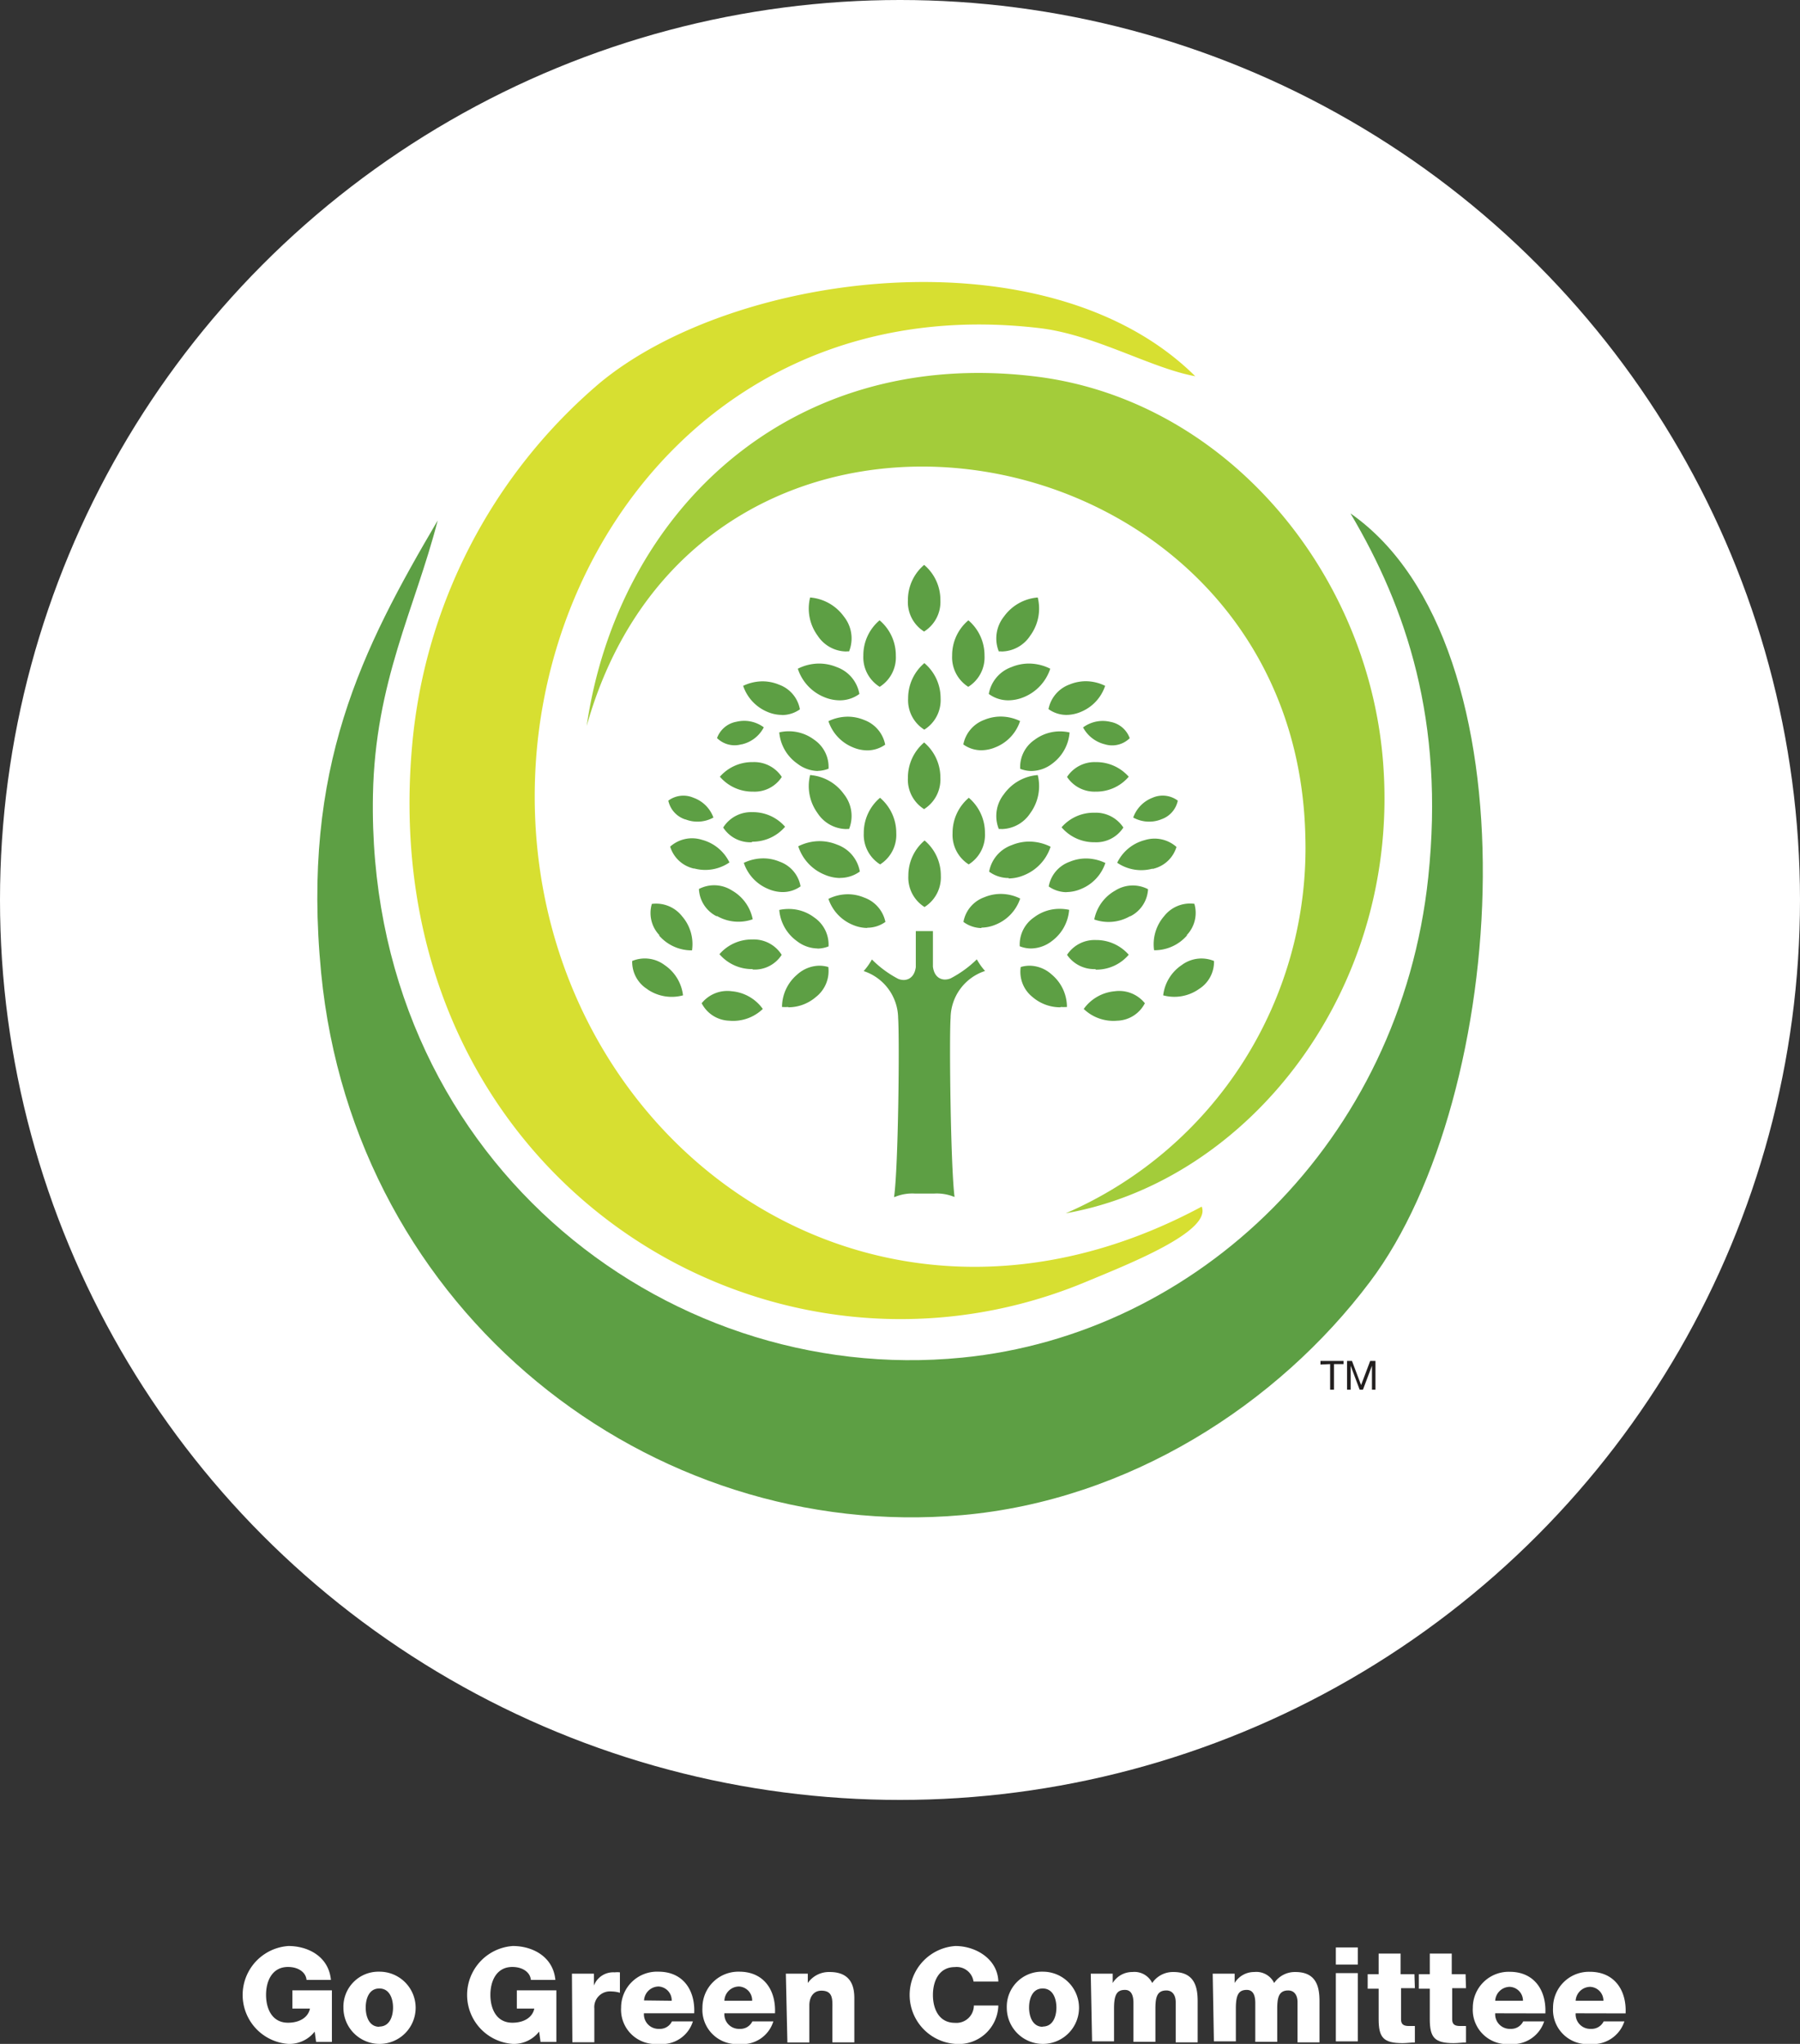
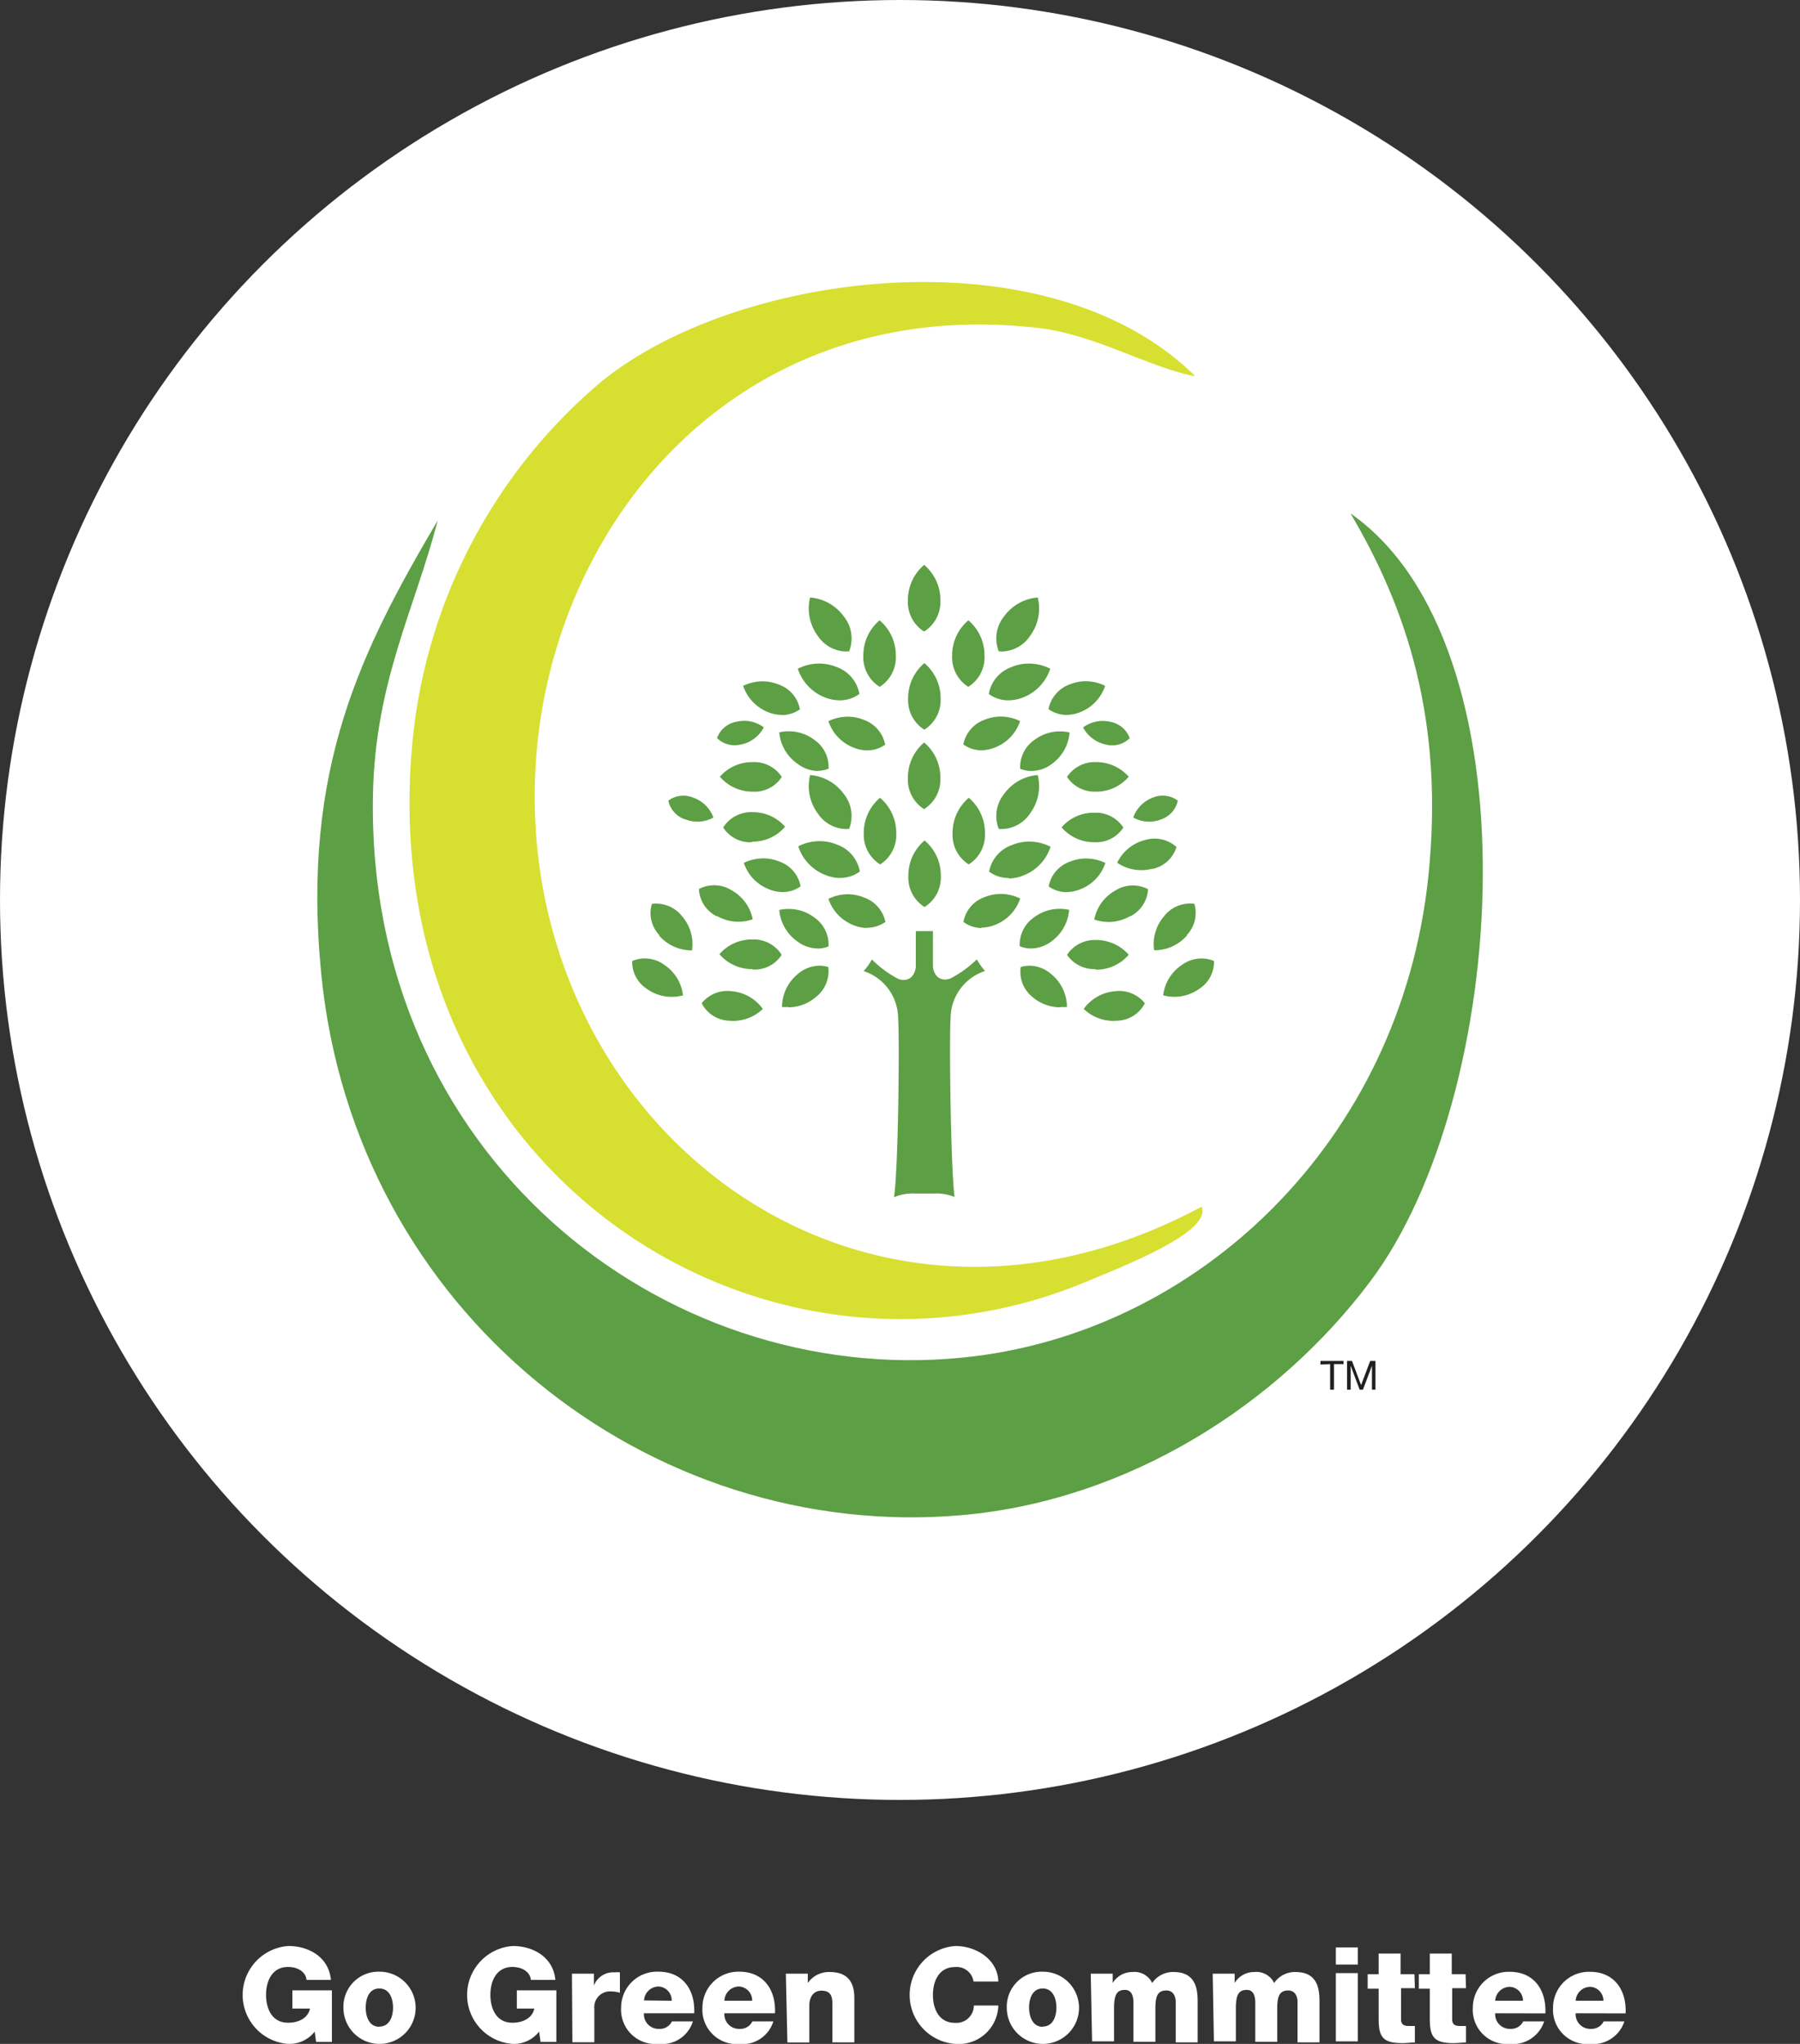
<svg xmlns="http://www.w3.org/2000/svg" viewBox="0 0 164 186.23">
  <rect x="0" y="0" width="164" height="186.23" fill="#333333" stroke="none" />
  <defs>
    <style>.cls-1{fill:#fff;}.cls-2{fill:#221f1f;}.cls-3{fill:#d7df31;}.cls-3,.cls-4,.cls-5{fill-rule:evenodd;}.cls-4{fill:#a3cc3a;}.cls-5{fill:#5d9f44;}</style>
  </defs>
  <title>circleItemGoGreenCommittee</title>
  <g id="Layer_2" data-name="Layer 2">
    <g id="_65" data-name="65">
      <circle class="cls-1" cx="82" cy="82" r="82" />
      <path class="cls-2" d="M120.31,124.33V124h2.1v.29h-.87v2.33h-.35v-2.33Z" />
      <path class="cls-2" d="M123.18,124l.83,2.2.83-2.2h.48v2.62H125v-2.18h0l-.82,2.18h-.3l-.82-2.18h0v2.18h-.33V124Z" />
      <path class="cls-3" d="M108.9,34.28c-4-.72-9.13-3.78-14.16-4.38-27.82-3.3-45.34,18.41-46,41.27-.93,31.68,29.7,55.45,60.75,38.77.91,2.29-6.8,5.29-10.61,6.88-29.55,12.27-64.74-10.1-61.34-48.78a49,49,0,0,1,17.1-33.14C67,24.65,95.51,21,108.9,34.28" />
-       <path class="cls-4" d="M53.45,66.17c2.82-19.42,18.36-34.52,40.7-31.89,17.23,2,30.41,17.51,31.85,35,1.71,20.78-12.16,38.31-28.9,41.27a36.27,36.27,0,0,0,21.83-34.39c-.88-37.81-55-47.33-65.48-10" />
      <path class="cls-5" d="M123.06,46.79c17,11.88,14.52,53.08,1.76,70-8.42,11.2-22,19.92-37.16,21.26-28.42,2.51-55.38-18.42-58.4-49.4C27.44,69.94,33,59.13,39.88,47.42c-2.09,8.1-5.7,14.69-5.9,25-.63,32.69,26.26,54,53.68,51.28,21.46-2.11,39.93-19.7,42.47-43.77,1.5-14.25-2-24.56-7.08-33.14" />
      <path class="cls-5" d="M96.62,91.78a3.87,3.87,0,0,1-2.55-.94A2.93,2.93,0,0,1,93,88.11a2.83,2.83,0,0,1,.83-.12,3.06,3.06,0,0,1,2,.81,3.86,3.86,0,0,1,1.38,2.95,4.37,4.37,0,0,1-.58,0m-24.79,0a4.44,4.44,0,0,1-.59,0,3.89,3.89,0,0,1,1.38-2.95,3.07,3.07,0,0,1,2-.81,2.89,2.89,0,0,1,.84.12,3,3,0,0,1-1.13,2.73,3.86,3.86,0,0,1-2.54.94m28-3.48A3,3,0,0,1,97.22,87a3,3,0,0,1,2.62-1.35,3.94,3.94,0,0,1,3,1.34,3.87,3.87,0,0,1-3,1.36Zm-31.25,0a3.9,3.9,0,0,1-3-1.36,3.89,3.89,0,0,1,3-1.34A3,3,0,0,1,71.22,87a2.93,2.93,0,0,1-2.61,1.34Zm25.36-1.88a2.8,2.8,0,0,1-1-.2,3,3,0,0,1,1.31-2.64,3.82,3.82,0,0,1,2.33-.77,4,4,0,0,1,.86.09,3.91,3.91,0,0,1-1.58,2.85,3.16,3.16,0,0,1-1.89.67m-19.45,0a3.15,3.15,0,0,1-1.88-.67A3.89,3.89,0,0,1,71,82.91a4,4,0,0,1,.86-.09,3.82,3.82,0,0,1,2.32.77,3,3,0,0,1,1.31,2.64,2.77,2.77,0,0,1-1,.2m14.92-1.87A2.83,2.83,0,0,1,87.78,84a2.94,2.94,0,0,1,1.91-2.25,3.86,3.86,0,0,1,1.5-.3,4,4,0,0,1,1.76.42,3.88,3.88,0,0,1-2.22,2.37,3.41,3.41,0,0,1-1.3.28M79,84.55a3.39,3.39,0,0,1-1.3-.28,3.9,3.9,0,0,1-2.22-2.37,4,4,0,0,1,1.76-.42,3.83,3.83,0,0,1,1.49.3A3,3,0,0,1,80.67,84a2.83,2.83,0,0,1-1.65.53m5.21-1.89a3.17,3.17,0,0,1-1.47-2.85,4.18,4.18,0,0,1,1.48-3.21,4.15,4.15,0,0,1,1.48,3.21,3.19,3.19,0,0,1-1.48,2.85m12.95-1.35a2.84,2.84,0,0,1-1.64-.52,2.94,2.94,0,0,1,1.91-2.25,3.86,3.86,0,0,1,1.49-.3,4.1,4.1,0,0,1,1.76.41A3.86,3.86,0,0,1,98.49,81a3.41,3.41,0,0,1-1.31.28m-25.91,0A3.37,3.37,0,0,1,70,81a3.9,3.9,0,0,1-2.23-2.38,4.11,4.11,0,0,1,1.77-.41,3.83,3.83,0,0,1,1.49.3,2.93,2.93,0,0,1,1.91,2.25,2.78,2.78,0,0,1-1.64.52M91.91,80a3,3,0,0,1-1.79-.58A3.17,3.17,0,0,1,92.19,77a4.12,4.12,0,0,1,1.6-.32,4.35,4.35,0,0,1,1.93.47,4.19,4.19,0,0,1-2.41,2.59,3.68,3.68,0,0,1-1.41.3M76.54,80a3.65,3.65,0,0,1-1.4-.3,4.18,4.18,0,0,1-2.41-2.59,4.35,4.35,0,0,1,1.93-.47,4.21,4.21,0,0,1,1.61.32,3.18,3.18,0,0,1,2.07,2.45,3.05,3.05,0,0,1-1.8.58m11.72-1.23a3.18,3.18,0,0,1-1.47-2.85,4.18,4.18,0,0,1,1.48-3.22,4.19,4.19,0,0,1,1.47,3.22,3.17,3.17,0,0,1-1.48,2.85m-8.07,0a3.18,3.18,0,0,1-1.49-2.85,4.18,4.18,0,0,1,1.48-3.22,4.19,4.19,0,0,1,1.48,3.22,3.18,3.18,0,0,1-1.47,2.85m11.08-3.23H91a3.19,3.19,0,0,1,.47-3.17,4.17,4.17,0,0,1,3.08-1.74,4.17,4.17,0,0,1-.68,3.47,3.18,3.18,0,0,1-2.64,1.45m-14.1,0a3.18,3.18,0,0,1-2.64-1.45,4.19,4.19,0,0,1-.68-3.47,4.17,4.17,0,0,1,3.08,1.74,3.18,3.18,0,0,1,.47,3.17h-.23m7.06-1.81a3.17,3.17,0,0,1-1.47-2.85,4.2,4.2,0,0,1,1.48-3.22,4.19,4.19,0,0,1,1.48,3.22,3.19,3.19,0,0,1-1.48,2.85" />
      <path class="cls-5" d="M99.84,72.13a3,3,0,0,1-2.62-1.34,3,3,0,0,1,2.62-1.35,3.94,3.94,0,0,1,3,1.33,3.87,3.87,0,0,1-3,1.36h0m-31.25,0a3.9,3.9,0,0,1-3-1.36,3.9,3.9,0,0,1,3-1.33,3,3,0,0,1,2.64,1.35,2.94,2.94,0,0,1-2.61,1.34Zm25.36-1.88a2.89,2.89,0,0,1-1-.2,3,3,0,0,1,1.31-2.64,3.85,3.85,0,0,1,2.33-.77,3.8,3.8,0,0,1,.86.1,3.9,3.9,0,0,1-1.58,2.84,3.16,3.16,0,0,1-1.89.67m-19.45,0a3.15,3.15,0,0,1-1.88-.67A3.88,3.88,0,0,1,71,66.73a3.75,3.75,0,0,1,.86-.1,3.84,3.84,0,0,1,2.32.77,3,3,0,0,1,1.31,2.64,2.85,2.85,0,0,1-1,.2m14.92-1.88a2.81,2.81,0,0,1-1.64-.53,3,3,0,0,1,1.91-2.24,3.91,3.91,0,0,1,1.5-.3,4.07,4.07,0,0,1,1.76.41,3.86,3.86,0,0,1-2.22,2.38,3.42,3.42,0,0,1-1.3.28M79,68.37a3.4,3.4,0,0,1-1.3-.28,3.89,3.89,0,0,1-2.22-2.38,4.08,4.08,0,0,1,1.76-.41,3.88,3.88,0,0,1,1.49.3,3,3,0,0,1,1.92,2.25,2.83,2.83,0,0,1-1.65.52m5.21-1.89a3.16,3.16,0,0,1-1.47-2.85,4.18,4.18,0,0,1,1.48-3.21,4.17,4.17,0,0,1,1.48,3.21,3.17,3.17,0,0,1-1.48,2.85m12.95-1.34a2.8,2.8,0,0,1-1.64-.53,3,3,0,0,1,1.91-2.24,3.92,3.92,0,0,1,1.49-.3,4,4,0,0,1,1.76.42,3.88,3.88,0,0,1-2.23,2.38,3.42,3.42,0,0,1-1.31.27m-25.91,0a3.39,3.39,0,0,1-1.3-.27,3.92,3.92,0,0,1-2.23-2.38,4.11,4.11,0,0,1,1.77-.41,3.88,3.88,0,0,1,1.49.3,2.94,2.94,0,0,1,1.91,2.25,2.79,2.79,0,0,1-1.64.52m20.64-1.34a3,3,0,0,1-1.79-.58,3.18,3.18,0,0,1,2.07-2.45,4.12,4.12,0,0,1,1.6-.32,4.35,4.35,0,0,1,1.93.47,4.21,4.21,0,0,1-2.41,2.59,3.75,3.75,0,0,1-1.41.29m-15.37,0a3.71,3.71,0,0,1-1.4-.29,4.19,4.19,0,0,1-2.41-2.59,4.3,4.3,0,0,1,1.93-.47,4.21,4.21,0,0,1,1.61.32,3.18,3.18,0,0,1,2.07,2.45,3,3,0,0,1-1.8.58m11.72-1.23a3.18,3.18,0,0,1-1.47-2.85,4.16,4.16,0,0,1,1.48-3.21,4.18,4.18,0,0,1,1.47,3.21,3.16,3.16,0,0,1-1.48,2.85m-8.07,0a3.17,3.17,0,0,1-1.49-2.85,4.16,4.16,0,0,1,1.48-3.21,4.17,4.17,0,0,1,1.48,3.21,3.17,3.17,0,0,1-1.47,2.85m11.08-3.23H91a3.19,3.19,0,0,1,.47-3.17,4.2,4.2,0,0,1,3.08-1.74,4.17,4.17,0,0,1-.68,3.47,3.16,3.16,0,0,1-2.64,1.45m-14.1,0a3.16,3.16,0,0,1-2.64-1.45,4.18,4.18,0,0,1-.68-3.47,4.21,4.21,0,0,1,3.08,1.74,3.18,3.18,0,0,1,.47,3.17h-.23m7.06-1.81a3.17,3.17,0,0,1-1.47-2.85,4.19,4.19,0,0,1,1.48-3.22,4.17,4.17,0,0,1,1.48,3.22,3.18,3.18,0,0,1-1.48,2.85" />
      <path class="cls-5" d="M81.46,109.07c.4-2.86.5-14.51.37-16.31a4.56,4.56,0,0,0-3.14-4.28,5.81,5.81,0,0,0,.75-1.06,9.7,9.7,0,0,0,2.4,1.77,1.34,1.34,0,0,0,.5.1c.22,0,.95-.08,1.1-1.17,0,0,0,0,0-.08v-3.2H85V88a.47.47,0,0,0,0,.08c.14,1.09.87,1.17,1.09,1.17a1.35,1.35,0,0,0,.51-.1A10,10,0,0,0,89,87.41a5.59,5.59,0,0,0,.75,1.06,4.55,4.55,0,0,0-3.14,4.28c-.13,1.81,0,13.49.36,16.31L86.8,109a4.2,4.2,0,0,0-1.67-.25H83.34a4.16,4.16,0,0,0-1.66.25l-.22.08" />
      <path class="cls-5" d="M99.72,76.74a3.89,3.89,0,0,1-3-1.36,3.87,3.87,0,0,1,3-1.33,3,3,0,0,1,2.63,1.35,2.93,2.93,0,0,1-2.61,1.34h0" />
      <path class="cls-5" d="M101.81,93a3.9,3.9,0,0,1-3.07-1.07,3.89,3.89,0,0,1,2.81-1.61,3,3,0,0,1,2.76,1.09A2.93,2.93,0,0,1,101.84,93h0" />
      <path class="cls-5" d="M109.19,90.15a3.9,3.9,0,0,1-3.21.54,3.86,3.86,0,0,1,1.69-2.76,3,3,0,0,1,2.94-.37,2.93,2.93,0,0,1-1.41,2.58h0" />
      <path class="cls-5" d="M102.94,83.49a3.91,3.91,0,0,1-3.24.29,3.87,3.87,0,0,1,1.9-2.63,3,3,0,0,1,3-.13A2.94,2.94,0,0,1,103,83.48h0" />
      <path class="cls-5" d="M105,79.15a3.9,3.9,0,0,1-3.21-.54,3.85,3.85,0,0,1,2.5-2.06,3,3,0,0,1,2.9.62,2.91,2.91,0,0,1-2.17,2h0" />
      <path class="cls-5" d="M108.15,85.23a3.9,3.9,0,0,1-3,1.35,3.9,3.9,0,0,1,.92-3.11,3,3,0,0,1,2.75-1.12,2.93,2.93,0,0,1-.69,2.85h0" />
      <path class="cls-5" d="M105.79,74.66a3,3,0,0,1-2.54-.17A3,3,0,0,1,105,72.69a2.3,2.3,0,0,1,2.31.26,2.29,2.29,0,0,1-1.53,1.71h0" />
      <path class="cls-5" d="M100.68,67.82a3.07,3.07,0,0,1-2-1.54,3,3,0,0,1,2.48-.51,2.31,2.31,0,0,1,1.77,1.49,2.28,2.28,0,0,1-2.22.57h0" />
      <path class="cls-5" d="M68.5,76.74a2.93,2.93,0,0,1-2.61-1.34A3,3,0,0,1,68.53,74a3.87,3.87,0,0,1,3,1.33,3.9,3.9,0,0,1-3,1.36h0" />
      <path class="cls-5" d="M66.4,93a2.93,2.93,0,0,1-2.47-1.59,3,3,0,0,1,2.76-1.09,3.88,3.88,0,0,1,2.81,1.61A3.9,3.9,0,0,1,66.42,93h0" />
      <path class="cls-5" d="M59,90.14a2.93,2.93,0,0,1-1.4-2.58,3,3,0,0,1,2.95.37,3.87,3.87,0,0,1,1.68,2.76A3.91,3.91,0,0,1,59,90.15h0" />
      <path class="cls-5" d="M65.28,83.48A2.93,2.93,0,0,1,63.68,81a3,3,0,0,1,3,.13,3.88,3.88,0,0,1,1.9,2.63,3.91,3.91,0,0,1-3.24-.29h0" />
-       <path class="cls-5" d="M63.23,79.14a2.92,2.92,0,0,1-2.17-2,3,3,0,0,1,2.9-.62,3.88,3.88,0,0,1,2.5,2.06,3.89,3.89,0,0,1-3.21.55h0" />
      <path class="cls-5" d="M60.08,85.21a2.92,2.92,0,0,1-.69-2.85,3,3,0,0,1,2.75,1.12,3.87,3.87,0,0,1,.91,3.11,3.9,3.9,0,0,1-3-1.35h0" />
      <path class="cls-5" d="M62.43,74.66a2.31,2.31,0,0,1-1.54-1.71,2.31,2.31,0,0,1,2.3-.26A3,3,0,0,1,65,74.49a3,3,0,0,1-2.54.17h0" />
      <path class="cls-5" d="M67.55,67.82a2.28,2.28,0,0,1-2.22-.57,2.31,2.31,0,0,1,1.78-1.49,3,3,0,0,1,2.48.51,3,3,0,0,1-2,1.55h0" />
      <path class="cls-1" d="M30.24,186.05H28.8l-.13-.94a2.92,2.92,0,0,1-2.39,1.12,4.47,4.47,0,0,1,0-8.92c1.78,0,3.67.95,3.87,3.09H27.93c-.07-.73-.79-1.18-1.69-1.18-1.44,0-2,1.27-2,2.54s.55,2.54,2,2.54c1.1,0,1.85-.52,2-1.29H26.64v-1.66h3.6Z" />
      <path class="cls-1" d="M34.56,179.65a3.29,3.29,0,1,1-3.27,3.3A3.19,3.19,0,0,1,34.56,179.65Zm0,5c.95,0,1.25-.94,1.25-1.73s-.3-1.74-1.25-1.74-1.24.95-1.24,1.74S33.62,184.67,34.56,184.67Z" />
      <path class="cls-1" d="M50.69,186.05H49.25l-.13-.94a2.92,2.92,0,0,1-2.39,1.12,4.47,4.47,0,0,1,0-8.92c1.77,0,3.67.95,3.87,3.09H48.37c-.07-.73-.79-1.18-1.69-1.18-1.44,0-2,1.27-2,2.54s.55,2.54,2,2.54c1.1,0,1.85-.52,2-1.29H47.09v-1.66h3.6Z" />
      <path class="cls-1" d="M52.11,179.83h2v1.09h0A1.88,1.88,0,0,1,56,179.71a2.23,2.23,0,0,1,.48,0v1.86a2.84,2.84,0,0,0-.78-.12A1.43,1.43,0,0,0,54.15,183v3.08h-2Z" />
      <path class="cls-1" d="M58.67,183.44a1.33,1.33,0,0,0,1.39,1.42,1.21,1.21,0,0,0,1.16-.68h1.91A2.94,2.94,0,0,1,60,186.23a3.13,3.13,0,0,1-3.41-3.31A3.27,3.27,0,0,1,60,179.65c2.23,0,3.35,1.68,3.25,3.79Zm2.53-1.14A1.26,1.26,0,0,0,60,181a1.34,1.34,0,0,0-1.32,1.27Z" />
      <path class="cls-1" d="M66,183.44a1.33,1.33,0,0,0,1.39,1.42,1.21,1.21,0,0,0,1.16-.68h1.91a2.94,2.94,0,0,1-3.09,2.06A3.13,3.13,0,0,1,64,182.92a3.27,3.27,0,0,1,3.36-3.27c2.23,0,3.35,1.68,3.25,3.79Zm2.53-1.14A1.26,1.26,0,0,0,67.32,181,1.34,1.34,0,0,0,66,182.3Z" />
      <path class="cls-1" d="M71.6,179.83h2v.85h0a2.35,2.35,0,0,1,2-1c2.07,0,2.24,1.51,2.24,2.41v4h-2v-3c0-.85.1-1.71-1-1.71-.77,0-1.1.65-1.1,1.33v3.39h-2Z" />
      <path class="cls-1" d="M88.7,180.55A1.55,1.55,0,0,0,87,179.23c-1.44,0-2,1.27-2,2.54s.55,2.54,2,2.54a1.59,1.59,0,0,0,1.73-1.58h2.23a3.61,3.61,0,0,1-3.91,3.5,4.47,4.47,0,0,1,0-8.92c1.85,0,3.85,1.18,3.91,3.24Z" />
      <path class="cls-1" d="M95,179.65a3.29,3.29,0,1,1-3.27,3.3A3.19,3.19,0,0,1,95,179.65Zm0,5c.95,0,1.25-.94,1.25-1.73s-.3-1.74-1.25-1.74-1.24.95-1.24,1.74S94.07,184.67,95,184.67Z" />
      <path class="cls-1" d="M99.38,179.83h2v.85h0a2.08,2.08,0,0,1,1.79-1,1.8,1.8,0,0,1,1.81,1,2.28,2.28,0,0,1,1.94-1c2,0,2.2,1.5,2.2,2.69v3.72h-2v-3.66c0-.67-.32-1.07-.85-1.07-.88,0-1,.67-1,1.68v3h-2v-3.54c0-.73-.22-1.19-.77-1.19-.73,0-1,.42-1,1.69v3h-2Z" />
      <path class="cls-1" d="M110.49,179.83h2v.85h0a2.07,2.07,0,0,1,1.79-1,1.8,1.8,0,0,1,1.81,1,2.28,2.28,0,0,1,1.94-1c2,0,2.19,1.5,2.19,2.69v3.72h-2v-3.66c0-.67-.32-1.07-.85-1.07-.87,0-1,.67-1,1.68v3h-2v-3.54c0-.73-.22-1.19-.77-1.19-.73,0-1,.42-1,1.69v3h-2Z" />
      <path class="cls-1" d="M123.71,179h-2v-1.56h2Zm-2,.78h2v6.22h-2Z" />
      <path class="cls-1" d="M128.91,181.15h-1.26V184c0,.49.29.6.73.6l.53,0v1.5c-.37,0-.74.06-1.12.06-1.74,0-2.18-.5-2.18-2.19v-2.77h-1v-1.32h1v-1.88h2v1.88h1.26Z" />
      <path class="cls-1" d="M133.57,181.15h-1.26V184c0,.49.29.6.73.6l.53,0v1.5c-.37,0-.74.06-1.12.06-1.74,0-2.18-.5-2.18-2.19v-2.77h-1v-1.32h1v-1.88h2v1.88h1.26Z" />
      <path class="cls-1" d="M136.23,183.44a1.33,1.33,0,0,0,1.39,1.42,1.22,1.22,0,0,0,1.16-.68h1.91a3,3,0,0,1-3.09,2.06,3.13,3.13,0,0,1-3.41-3.31,3.27,3.27,0,0,1,3.36-3.27c2.23,0,3.35,1.68,3.25,3.79Zm2.53-1.14a1.26,1.26,0,0,0-1.21-1.27,1.34,1.34,0,0,0-1.32,1.27Z" />
      <path class="cls-1" d="M143.56,183.44a1.33,1.33,0,0,0,1.39,1.42,1.22,1.22,0,0,0,1.16-.68H148a3,3,0,0,1-3.09,2.06,3.13,3.13,0,0,1-3.41-3.31,3.27,3.27,0,0,1,3.36-3.27c2.23,0,3.35,1.68,3.25,3.79Zm2.53-1.14a1.26,1.26,0,0,0-1.21-1.27,1.34,1.34,0,0,0-1.32,1.27Z" />
    </g>
  </g>
</svg>